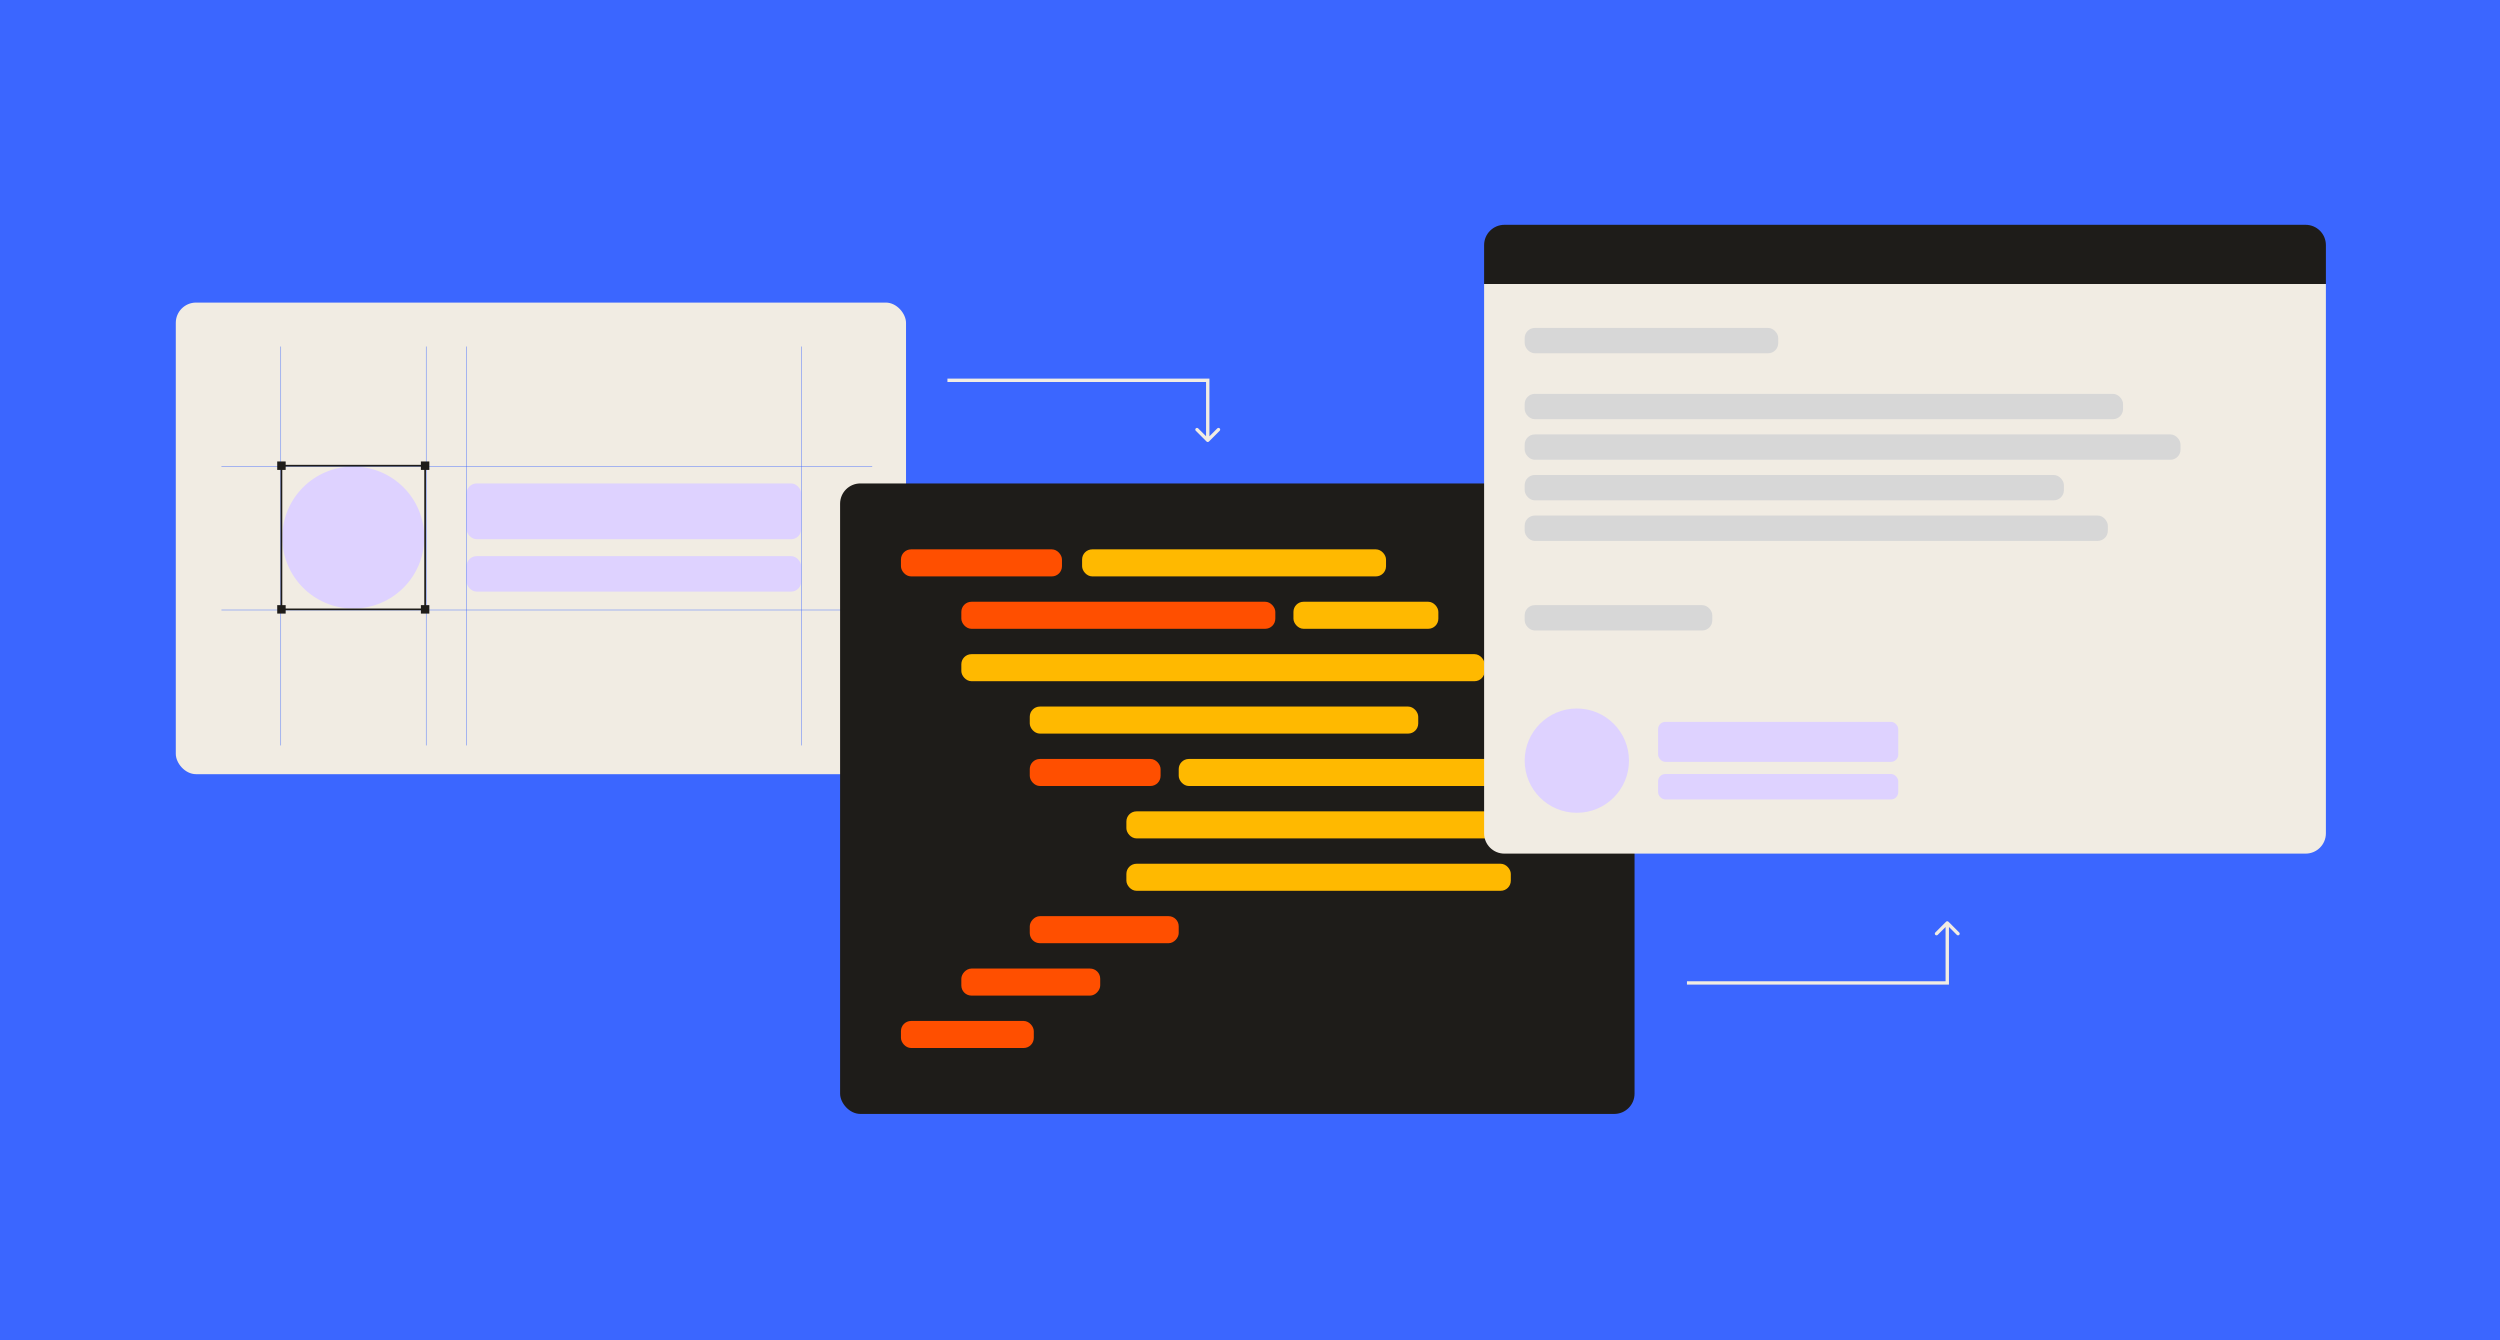
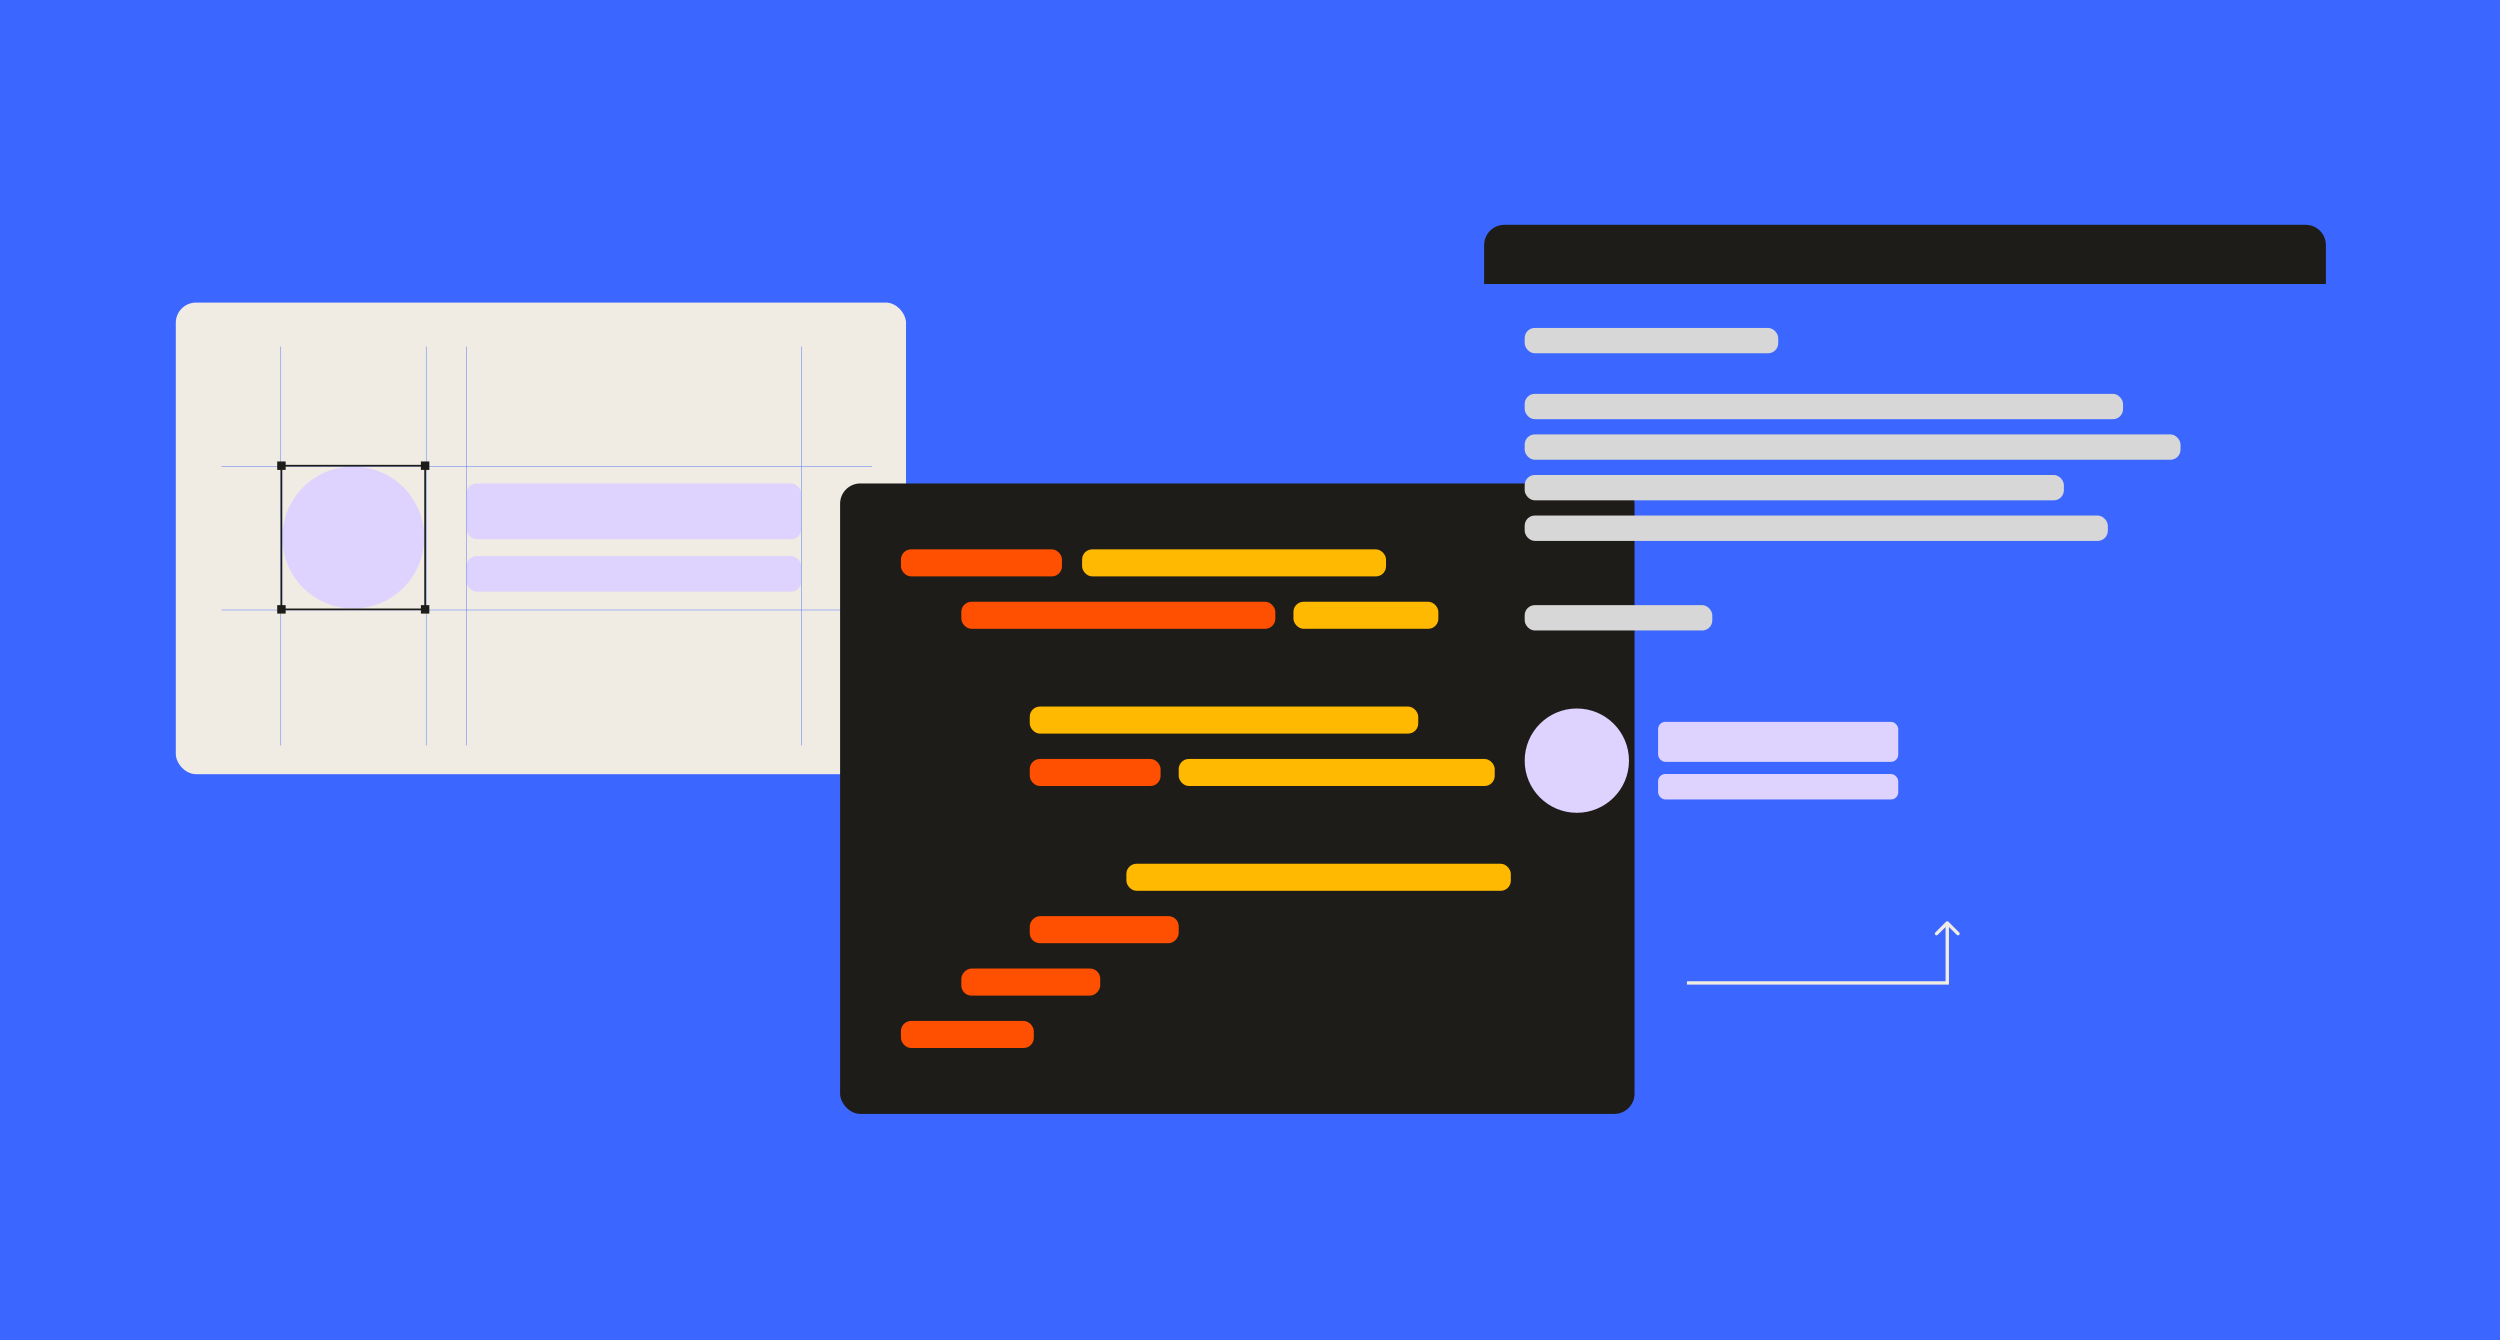
<svg xmlns="http://www.w3.org/2000/svg" width="1479" height="793" viewBox="0 0 1479 793" fill="none">
  <rect width="1479" height="793" fill="#3B66FF" />
  <rect x="104" y="179" width="432" height="279" rx="12" fill="#F1ECE3" />
  <rect x="276" y="286" width="198" height="33" rx="6" fill="#DED2FF" />
  <rect x="276" y="329" width="198" height="21" rx="6" fill="#DED2FF" />
  <circle cx="209" cy="318" r="42" fill="#DED2FF" />
  <line x1="166.125" y1="205" x2="166.125" y2="441" stroke="#3B66FF" stroke-width="0.25" />
  <line x1="252.125" y1="205" x2="252.125" y2="441" stroke="#3B66FF" stroke-width="0.25" />
  <line x1="131" y1="275.875" x2="516" y2="275.875" stroke="#3B66FF" stroke-width="0.25" />
  <line x1="131" y1="360.875" x2="516" y2="360.875" stroke="#3B66FF" stroke-width="0.25" />
  <line x1="276.125" y1="205" x2="276.125" y2="441" stroke="#3B66FF" stroke-width="0.25" />
  <line x1="474.125" y1="205" x2="474.125" y2="441" stroke="#3B66FF" stroke-width="0.25" />
  <rect x="497" y="286" width="470" height="373" rx="12" fill="#1E1C19" />
-   <rect x="568.723" y="387" width="309.6" height="16" rx="6" fill="#FFB900" />
  <rect width="82.163" height="16" rx="6" transform="matrix(1 0 0 -1 568.723 589)" fill="#FF4F00" />
  <rect x="609.209" y="418" width="229.818" height="16" rx="6" fill="#FFB900" />
  <rect x="697.326" y="449" width="186.951" height="16" rx="6" fill="#FFB900" />
  <rect x="609.209" y="449" width="77.4" height="16" rx="6" fill="#FF4F00" />
  <rect width="88.117" height="16" rx="6" transform="matrix(1 0 0 -1 609.209 558)" fill="#FF4F00" />
-   <rect x="666.366" y="480" width="253.634" height="16" rx="6" fill="#FFB900" />
  <rect x="666.366" y="511" width="227.437" height="16" rx="6" fill="#FFB900" />
  <rect x="533" y="325" width="95.261" height="16" rx="6" fill="#FF4F00" />
  <rect x="640.169" y="325" width="179.806" height="16" rx="6" fill="#FFB900" />
  <rect x="533" y="604" width="78.591" height="16" rx="6" fill="#FF4F00" />
  <rect x="568.723" y="356" width="185.76" height="16" rx="6" fill="#FF4F00" />
  <rect x="765.2" y="356" width="85.735" height="16" rx="6" fill="#FFB900" />
-   <path d="M878 168H1376V493C1376 499.627 1370.63 505 1364 505H890C883.373 505 878 499.627 878 493V168Z" fill="#F1ECE3" />
  <path d="M878 145C878 138.373 883.373 133 890 133H1364C1370.63 133 1376 138.373 1376 145V168H878V145Z" fill="#1E1C19" />
  <circle cx="932.854" cy="450" r="30.854" fill="#DED2FF" />
  <rect x="980.929" y="427.039" width="142.071" height="23.679" rx="4.305" fill="#DED2FF" />
  <rect x="980.929" y="457.893" width="142.071" height="15.068" rx="4.305" fill="#DED2FF" />
  <rect x="902" y="194" width="150" height="15" rx="6" fill="#D7D7D7" />
  <rect x="902" y="233" width="354" height="15" rx="6" fill="#D7D7D7" />
  <rect x="902" y="281" width="319" height="15" rx="6" fill="#D7D7D7" />
  <rect x="902" y="305" width="345" height="15" rx="6" fill="#D7D7D7" />
  <rect x="902" y="358" width="111" height="15" rx="6" fill="#D7D7D7" />
  <rect x="902" y="257" width="388" height="15" rx="6" fill="#D7D7D7" />
-   <path d="M714.5 225H715.5V224H714.5V225ZM713.793 261.207C714.183 261.598 714.817 261.598 715.207 261.207L721.571 254.843C721.962 254.453 721.962 253.819 721.571 253.429C721.181 253.038 720.547 253.038 720.157 253.429L714.5 259.086L708.843 253.429C708.453 253.038 707.819 253.038 707.429 253.429C707.038 253.819 707.038 254.453 707.429 254.843L713.793 261.207ZM560.5 226H714.5V224H560.5V226ZM713.5 225V260.5H715.5V225H713.5Z" fill="#F1ECE3" />
  <path d="M1152 581.5H1153V582.5H1152V581.5ZM1151.29 545.293C1151.68 544.902 1152.32 544.902 1152.71 545.293L1159.07 551.657C1159.46 552.047 1159.46 552.681 1159.07 553.071C1158.68 553.462 1158.05 553.462 1157.66 553.071L1152 547.414L1146.34 553.071C1145.95 553.462 1145.32 553.462 1144.93 553.071C1144.54 552.681 1144.54 552.047 1144.93 551.657L1151.29 545.293ZM998 580.5H1152V582.5H998V580.5ZM1151 581.5V546H1153V581.5H1151Z" fill="#F1ECE3" />
  <rect x="166.5" y="275.5" width="85" height="85" stroke="#1E1C19" />
  <rect x="164" y="273" width="5" height="5" fill="#1E1C19" />
  <rect x="249" y="273" width="5" height="5" fill="#1E1C19" />
  <rect x="164" y="358" width="5" height="5" fill="#1E1C19" />
  <rect x="249" y="358" width="5" height="5" fill="#1E1C19" />
</svg>